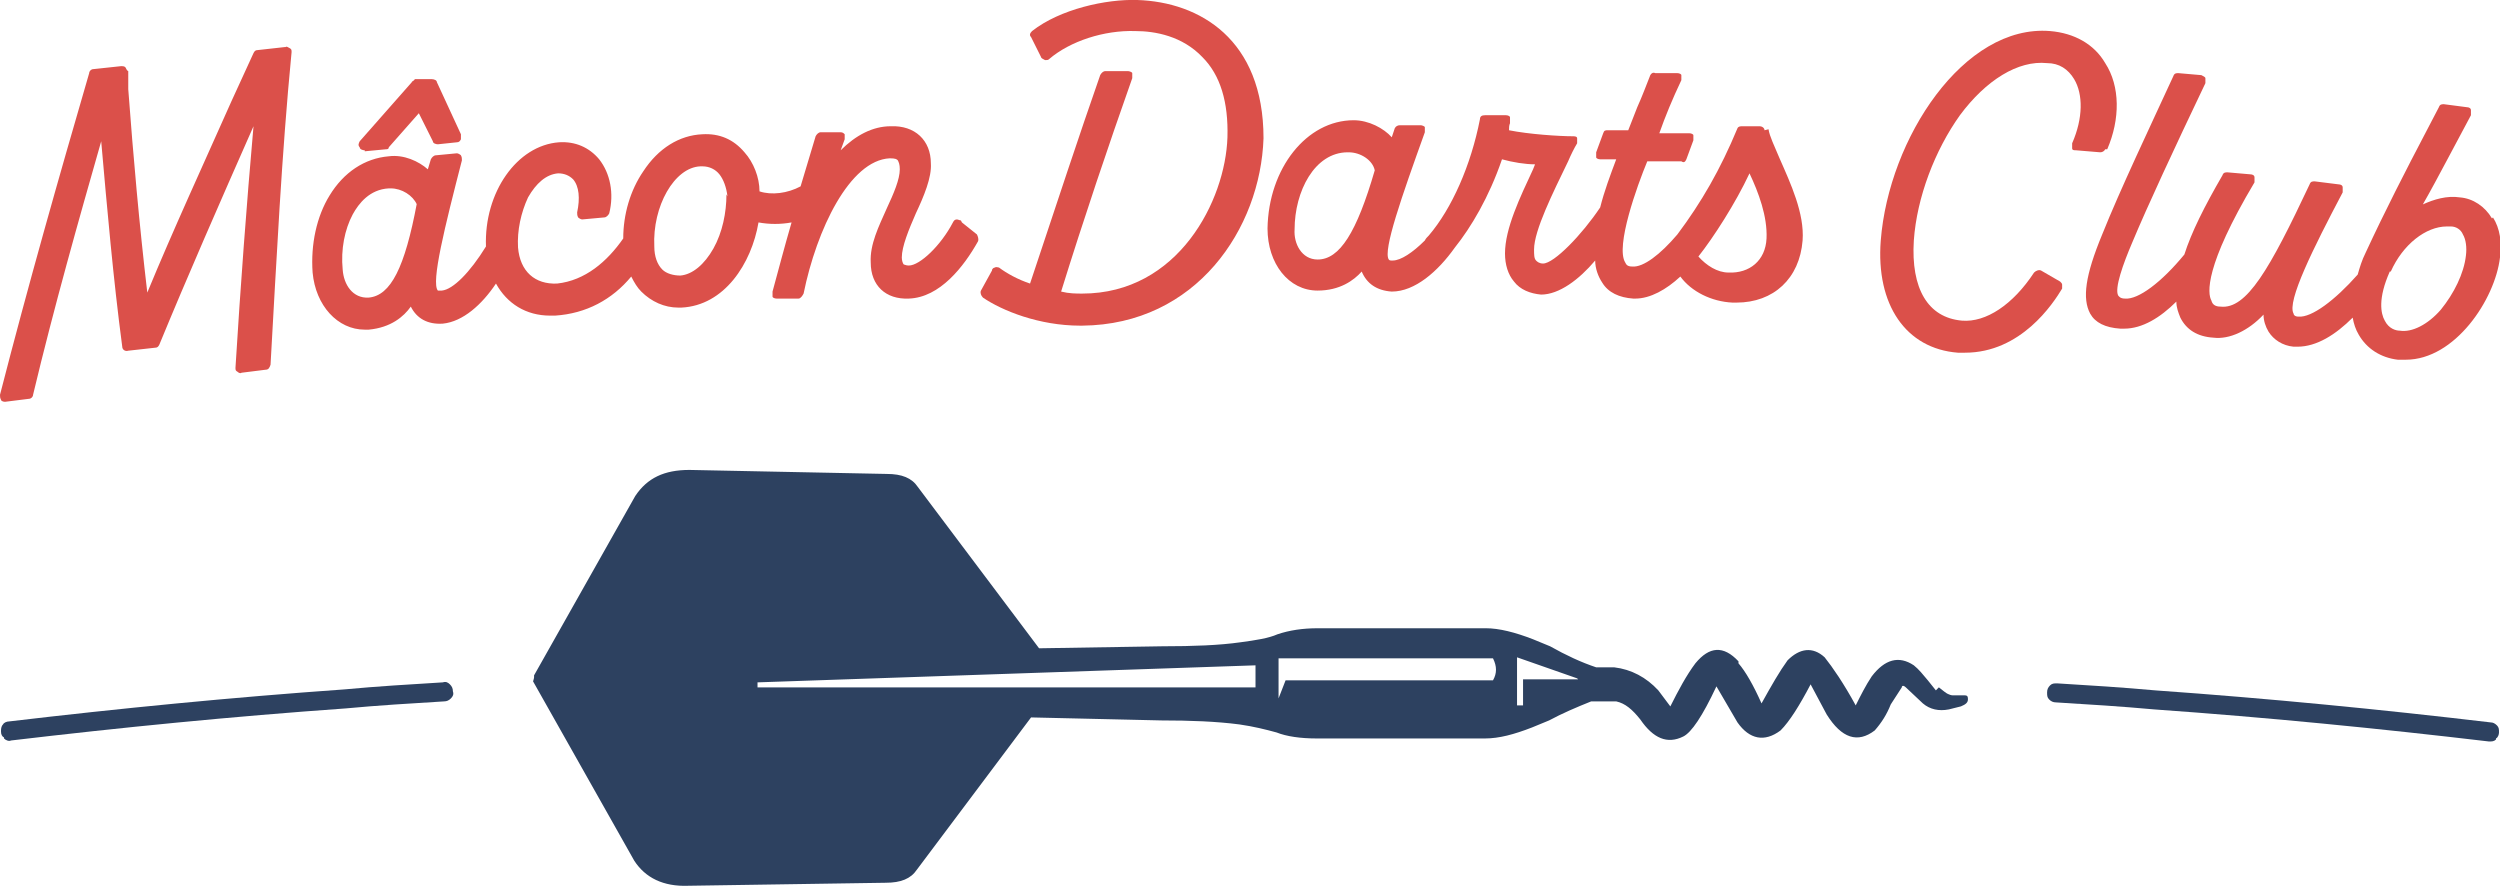
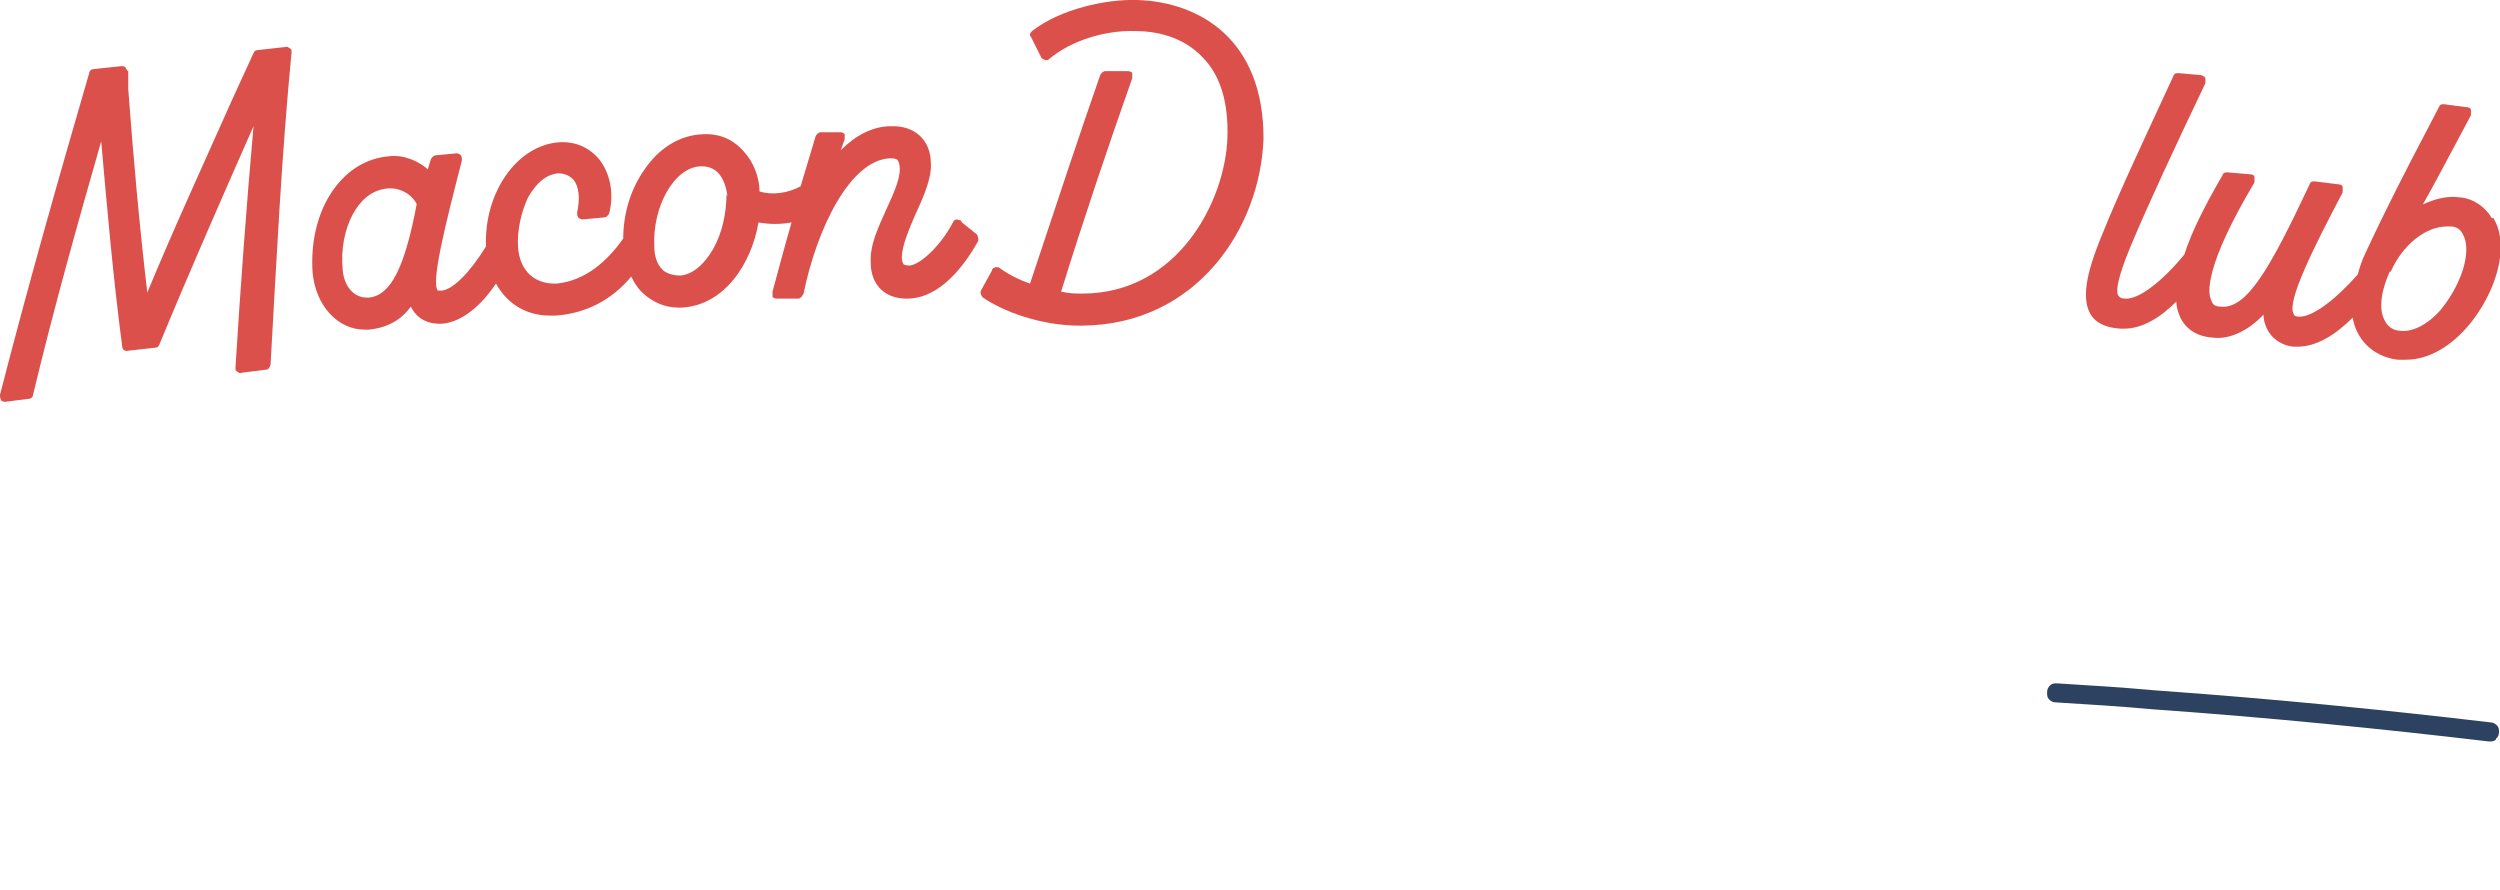
<svg xmlns="http://www.w3.org/2000/svg" version="1.1" viewBox="0 0 249.5 88.8">
  <defs>
    <style>
      .st0 {
        fill: #2d4160;
      }

      .st1 {
        fill: #db504a;
      }
    </style>
  </defs>
  <g id="Calque_2">
    <g id="Layer1_0_MEMBER_0_FILL">
-       <path class="st0" d="M193.2,68.9l-.8-1c-.5-.6-.9-1.1-1.4-1.5-1.5-1-2.9-.6-4.2,1.1-.6.9-1.1,1.9-1.6,2.9-1.2-2.2-2.3-3.8-3.1-4.8h0c-1.2-1.1-2.5-.9-3.7.3-.8,1.1-1.6,2.5-2.6,4.3-.8-1.8-1.6-3.2-2.3-4h0s0-.2,0-.2h0c-1.5-1.6-2.9-1.5-4.3.2-.9,1.2-1.7,2.7-2.5,4.3l-1.2-1.6c-1.2-1.3-2.7-2.1-4.4-2.3h-1.8c-1.5-.5-3-1.2-4.6-2.1l-1.7-.7c-1.8-.7-3.4-1.1-4.7-1.1h-16.8c-1.5,0-2.8.2-4,.6-.9.4-2.2.6-3.7.8-2.1.3-4.7.4-7.8.4l-12.3.2-12.1-16.1c-.6-.9-1.6-1.3-3.1-1.3l-19.7-.4c-2.5,0-4.2.8-5.4,2.6l-10.1,17.9v.2c.1,0,0,0,0,0h0c0,.1-.1.4-.1.4l10.1,17.9c1.1,1.7,2.9,2.6,5.4,2.5l19.7-.3c1.5,0,2.5-.4,3.1-1.3l11.4-15.2,13,.3c2.9,0,5.5.1,7.8.4,1.4.2,2.6.5,3.7.8,1,.4,2.4.6,4,.6h16.8c1.4,0,2.9-.4,4.7-1.1l1.7-.7c1.3-.7,2.7-1.3,4.2-1.9h2.5c.9.2,1.6.8,2.4,1.8,1.3,1.9,2.7,2.5,4.3,1.7.8-.4,1.9-2,3.3-5l2.1,3.6c1.2,1.7,2.7,2,4.3.8.9-.9,1.9-2.5,3-4.6l1.6,3c1.5,2.4,3.1,2.9,4.8,1.6.7-.8,1.2-1.6,1.6-2.6l1.1-1.7h0c0-.2.2-.2.4,0l1.7,1.6c.7.6,1.6.8,2.6.6l1.2-.3c.5-.2.7-.4.7-.7,0-.2,0-.4-.3-.4h0s-1.2,0-1.2,0c0,0-.2,0-.4-.1-.3-.1-.6-.4-1-.7M157.5,67.8h0c0,0-5.5,0-5.5,0v2.6h-.6v-4.8l6,2.1M149,65.7c.4.8.4,1.5,0,2.2h-20.7l-.7,1.8v-4h21.4M75.6,68.7v-.6l49.7-1.7v2.2h-49.7Z" />
-     </g>
-     <path class="st0" d="M.4,73.7c.2.2.5.3.7.2,11-1.3,22.1-2.4,33.4-3.2,3.2-.3,6.5-.5,9.8-.7.3,0,.5-.1.7-.3.2-.2.3-.4.2-.7,0-.3-.1-.5-.3-.7-.2-.2-.4-.3-.7-.2-3.3.2-6.6.4-9.8.7-11.3.8-22.5,1.9-33.5,3.2-.2,0-.5.1-.6.3-.2.2-.2.5-.2.7,0,.3.1.5.3.6" />
+       </g>
    <path class="st0" d="M249.1,73.7c.2-.1.3-.4.3-.6,0-.3,0-.5-.2-.7-.2-.2-.4-.3-.6-.3-11-1.3-22.2-2.4-33.5-3.2-3.3-.3-6.5-.5-9.8-.7-.3,0-.5,0-.7.2-.2.2-.3.4-.3.7,0,.3,0,.5.2.7.2.2.4.3.7.3,3.3.2,6.5.4,9.8.7,11.3.8,22.4,1.9,33.4,3.2.3,0,.5,0,.7-.2" />
  </g>
  <g id="Calque_3">
    <g>
      <path class="st1" d="M28.4,4.7l-2.7.3c-.2,0-.3.1-.4.3l-2.2,4.8c-2.8,6.3-5.8,12.8-8.4,19.1-.8-6.8-1.4-13.6-1.9-20.3v-1.8c-.2-.1-.2-.3-.3-.4s-.3-.1-.4-.1l-2.8.3c-.2,0-.4.2-.4.4C5.9,17.6,2.8,28.5,0,39.4c0,.2,0,.3.1.5,0,.1.2.2.4.2s0,0,0,0l2.4-.3c.2,0,.4-.2.4-.4,2.1-8.8,4.6-17.6,6.8-25.3.6,6.8,1.2,13.7,2.1,20.5,0,.3.3.5.6.4l2.7-.3c.2,0,.3-.1.4-.3,2.8-6.8,6-14.1,9.4-21.8-.7,7.9-1.3,16-1.8,24.1,0,.2,0,.3.2.4.1.1.3.2.4.1l2.4-.3c.3,0,.4-.2.5-.5.6-10.5,1.1-20.9,2.1-31.2,0-.2,0-.3-.2-.4s-.3-.2-.4-.1Z" />
-       <path class="st1" d="M36.4,15.1s0,0,0,0l2.1-.2c.1,0,.3,0,.3-.2l3-3.4,1.4,2.8c0,.2.3.3.5.3l1.9-.2c.2,0,.3-.1.4-.3,0-.1,0-.3,0-.5l-2.4-5.2c0-.2-.3-.3-.5-.3h-1.7c-.1.2-.3.2-.3.3l-5.2,5.9c-.1.2-.2.4,0,.6,0,.2.3.3.5.3Z" />
      <path class="st1" d="M95.9,22c-.1,0-.3-.1-.4-.1-.2,0-.3.1-.4.3-1.2,2.3-3.3,4.3-4.4,4.3-.3,0-.4-.1-.5-.1-.1-.1-.2-.4-.2-.7,0-1.1.7-2.8,1.4-4.4.8-1.7,1.6-3.6,1.5-5,0-2.3-1.6-3.8-4-3.7-1.8,0-3.5.9-5,2.4l.4-1.1c0-.2,0-.3,0-.5-.1-.1-.2-.2-.4-.2h-2c-.2,0-.4.2-.5.4-.5,1.7-1,3.3-1.5,5-1.3.7-2.9.9-4.1.5,0-1.4-.6-2.9-1.5-3.9-1.1-1.3-2.5-1.9-4.2-1.8-2.3.1-4.4,1.4-5.9,3.7-1.3,1.9-2,4.3-2,6.7-1.6,2.3-3.8,4.2-6.6,4.5-2.2.1-3.7-1.2-3.9-3.6-.1-1.7.3-3.5,1-5,.8-1.4,1.8-2.3,3-2.4.6,0,1.1.2,1.5.6.6.7.7,1.9.4,3.3,0,.2,0,.3.1.5.1.1.3.2.4.2l2.2-.2c.2,0,.4-.2.5-.4.5-2,.1-4-1-5.4-1-1.2-2.4-1.8-4-1.7-4.2.3-7.5,5-7.3,10.4-1.6,2.6-3.3,4.3-4.4,4.4-.3,0-.3,0-.4,0-.7-.8.7-6.4,2.4-13,0-.2,0-.3-.1-.5-.1-.1-.3-.2-.4-.2l-2.1.2c-.2,0-.4.2-.5.4l-.3,1c-.9-.8-2.4-1.5-3.9-1.3-2.4.2-4.5,1.6-5.9,3.9-1.3,2.1-1.9,4.9-1.7,7.7.3,3.3,2.5,5.7,5.2,5.7s.3,0,.4,0c2.2-.2,3.5-1.3,4.2-2.3.6,1.2,1.7,1.8,3.2,1.7,2-.2,3.9-1.9,5.3-4,1.1,2,3,3.2,5.4,3.2s.3,0,.5,0c3.1-.2,5.7-1.6,7.6-3.9.3.6.6,1.1,1,1.5,1,1,2.3,1.6,3.7,1.6s.2,0,.3,0c4.3-.2,7-4.4,7.7-8.5,1.1.2,2.2.2,3.3,0-.7,2.4-1.3,4.7-1.9,6.9,0,.2,0,.3,0,.5,0,.1.2.2.4.2s0,0,0,0h2.2c.2,0,.4-.3.5-.5,1.3-6.4,4.6-13.3,8.6-13.5.6,0,.7.1.8.2.1.2.2.4.2.9,0,1-.6,2.4-1.3,3.9-.8,1.8-1.7,3.6-1.6,5.4,0,2.3,1.5,3.7,3.8,3.6,3.1-.1,5.5-3.2,6.9-5.7.1-.2,0-.5-.1-.7l-1.5-1.2ZM72.5,19.4c0,1.8-.4,3.8-1.3,5.4-.9,1.6-2.1,2.6-3.3,2.7-.7,0-1.4-.2-1.8-.6-.5-.5-.8-1.3-.8-2.3-.2-4,2-7.9,4.6-8,0,0,.1,0,.2,0,.7,0,1.3.3,1.7.8.4.5.7,1.3.8,2.2h0ZM41.6,20.3c-1.2,6.4-2.6,9.2-4.8,9.4-1.6.1-2.5-1.3-2.6-2.8-.2-2,.2-4,1-5.5.6-1.1,1.7-2.5,3.6-2.6,0,0,.2,0,.2,0,1.1,0,2.2.7,2.6,1.6Z" />
      <path class="st1" d="M113.5,0c-3.1-.1-7.7.9-10.5,3.1-.2.2-.3.4-.1.6l1,2c0,.1.2.2.4.3.2,0,.3,0,.4-.1,2.1-1.8,5.5-2.9,8.6-2.8,2,0,4.7.5,6.7,2.6,1.8,1.8,2.6,4.5,2.5,8-.2,6.3-4.9,15.6-14.5,15.6-.6,0-1.3,0-2.1-.2,2.3-7.4,4.7-14.5,7.1-21.3,0-.2,0-.3,0-.5,0-.1-.3-.2-.4-.2h-2.3c-.2,0-.4.2-.5.4-2.1,6-4.2,12.4-7,20.8-1.2-.4-2.3-1-3.1-1.6-.1,0-.3-.1-.4,0-.1,0-.3.1-.3.3l-1.1,2c-.1.2,0,.5.2.7,1.9,1.3,5.6,2.8,9.7,2.8s.1,0,.2,0c11.4-.1,17.8-9.7,18.1-18.7C126.1,3.9,119.7.2,113.5,0Z" />
-       <path class="st1" d="M176.1,13c0-.2-.2-.4-.5-.4h-1.7c-.2,0-.4,0-.5.2-1.7,4.1-3.6,7.4-6,10.6-1.7,2-3.4,3.3-4.5,3.2-.5,0-.6-.2-.7-.4-1-1.6,1.2-7.7,2.2-10.1h3.4c.3.2.4,0,.5-.2l.7-1.9c0-.2,0-.3,0-.5,0-.1-.2-.2-.4-.2h-3c.6-1.7,1.3-3.4,2.2-5.3,0-.2,0-.3,0-.5,0-.1-.2-.2-.4-.2h-2.2c-.2-.1-.4,0-.5.2-.4,1-.8,2.1-1.3,3.2-.3.8-.6,1.5-.9,2.3h-2c-.3,0-.4,0-.5.3l-.7,1.9c0,.2,0,.3,0,.5,0,.1.2.2.4.2h1.6c-.6,1.6-1.2,3.2-1.6,4.8-1.8,2.7-4.6,5.6-5.7,5.6s0,0,0,0c-.4,0-.6-.2-.7-.3-.2-.2-.2-.6-.2-1.1,0-1.9,1.9-5.7,3.4-8.8.3-.7.6-1.3.9-1.8,0-.2,0-.4,0-.5,0-.2-.3-.2-.4-.2-1.4,0-4.4-.2-6.4-.6,0-.2,0-.5.1-.7v-.2c0-.2,0-.3,0-.4,0-.1-.2-.2-.4-.2h-2.1c-.3,0-.5.1-.5.4-.9,4.6-2.8,8.9-5.1,11.6-.2.2-.3.3-.4.5-1.2,1.2-2.4,2-3.2,2h0c-.3,0-.3,0-.4-.1-.6-.9,1.3-6.3,3.6-12.7,0-.2,0-.3,0-.5,0-.1-.3-.2-.4-.2h-2.1c-.2,0-.4.1-.5.3l-.3.9c-.8-.9-2.3-1.7-3.8-1.7,0,0,0,0,0,0-4.7,0-8.5,4.8-8.6,10.8,0,3.5,2.1,6.2,5,6.2,2.2,0,3.6-1,4.4-1.9.5,1.2,1.5,1.9,3,2h0c2.3,0,4.6-2,6.3-4.4,1.6-2,3.4-5,4.7-8.8,1.1.3,2.3.5,3.3.5l-.2.5c-1.3,2.8-2.8,5.9-2.8,8.4,0,1.1.3,2.1.9,2.8.6.8,1.6,1.2,2.7,1.3,0,0,0,0,0,0,1.8,0,3.8-1.5,5.4-3.4,0,.8.3,1.6.7,2.2.6,1,1.7,1.5,3.1,1.6,0,0,.1,0,.2,0,1.5,0,3.1-.9,4.5-2.2,1.1,1.5,3.1,2.5,5.2,2.6.2,0,.3,0,.4,0,3.7,0,6.3-2.4,6.6-6.2.2-2.7-1.2-5.7-2.3-8.2-.5-1.2-1-2.2-1.1-2.9ZM176.3,23.8c-.1,2.2-1.7,3.5-3.8,3.4-1.1,0-2.2-.7-3-1.6,1.5-1.9,3.7-5.3,5.1-8.3.9,1.9,1.8,4.3,1.7,6.5ZM134.6,15.2h0c1.2,0,2.4.8,2.6,1.8-1.8,6.2-3.5,8.9-5.7,8.9h0c-1.6,0-2.4-1.6-2.3-3,0-3.8,2-7.7,5.3-7.7Z" />
-       <path class="st1" d="M210.3,14.9c1.3-3,1.3-6.3-.2-8.6-1.1-1.9-3.1-3-5.5-3.2-8.6-.7-16.1,10.7-16.9,20.9-.5,6.4,2.5,10.8,7.7,11.2.2,0,.5,0,.7,0,5.6,0,8.8-4.9,9.7-6.4,0-.1,0-.3,0-.4s-.1-.2-.2-.3l-1.9-1.1c-.2-.1-.5,0-.7.2-2.1,3.2-4.8,5-7.2,4.8-3.4-.3-5.1-3.2-4.8-8,.3-4.3,2.1-9,4.6-12.5,2.6-3.5,5.8-5.5,8.7-5.2,1.2,0,2.1.6,2.7,1.6.9,1.5.9,3.9-.2,6.4,0,.2,0,.3,0,.5s.2.2.4.2l2.4.2c.2,0,.4-.1.5-.3Z" />
      <path class="st1" d="M248.7,21.8c-.7-1.2-1.9-2-3.2-2.1-1.3-.2-2.6.2-3.7.7.8-1.4,1.6-2.9,2.4-4.4.8-1.5,1.6-3,2.4-4.5,0-.2,0-.3,0-.5,0-.2-.2-.3-.4-.3l-2.3-.3c-.2,0-.4,0-.5.3l-1.2,2.3c-2.1,4-4.2,8.1-6.1,12.2h0c-.4.8-.6,1.5-.8,2.2-2.3,2.6-4.6,4.3-5.9,4.2-.4,0-.5-.2-.5-.3-.7-1.2,2-6.6,4.9-12.1,0-.2,0-.3,0-.5,0-.2-.2-.3-.4-.3l-2.4-.3c-.2,0-.4,0-.5.3-4,8.5-6.3,12.5-8.9,12.2-.5,0-.8-.2-.9-.6-.4-.7-.7-3.4,4.3-11.8,0-.2,0-.3,0-.5,0-.2-.2-.3-.4-.3l-2.3-.2c-.2,0-.4,0-.5.3-1.8,3.1-3.1,5.7-3.8,7.9-2.3,2.8-4.6,4.5-5.9,4.4-.5,0-.6-.2-.7-.3-.4-.7.5-3.2,1.4-5.3,1.5-3.6,4.2-9.4,7.3-15.9,0-.2,0-.3,0-.5,0-.1-.2-.2-.4-.3l-2.3-.2c-.2,0-.4,0-.5.3-2.3,5-5.3,11.3-7.1,15.8-1.7,4.1-2,6.4-1.2,7.9.5.9,1.5,1.4,3,1.5.1,0,.2,0,.4,0,1.8,0,3.6-1.1,5.2-2.7,0,.6.2,1.1.4,1.6.6,1.2,1.7,1.9,3.3,2,1.6.2,3.5-.7,5-2.3,0,.6.2,1.2.5,1.7.5.8,1.4,1.4,2.5,1.5.1,0,.3,0,.4,0,1.9,0,3.8-1.2,5.5-2.9.1.6.3,1.2.6,1.7.8,1.4,2.2,2.3,3.9,2.5.3,0,.5,0,.8,0,4.9,0,8.9-6,9.4-10.2.2-1.5,0-2.9-.7-4ZM238.6,27.1c1.2-2.7,3.5-4.5,5.6-4.5s.3,0,.4,0c.5,0,1,.3,1.2.8.3.5.4,1.3.3,2.1-.2,1.8-1.2,3.8-2.5,5.4-1.3,1.5-2.9,2.3-4.1,2.1-.4,0-1.1-.2-1.5-1-.4-.7-.7-2.2.5-4.9Z" />
    </g>
  </g>
</svg>